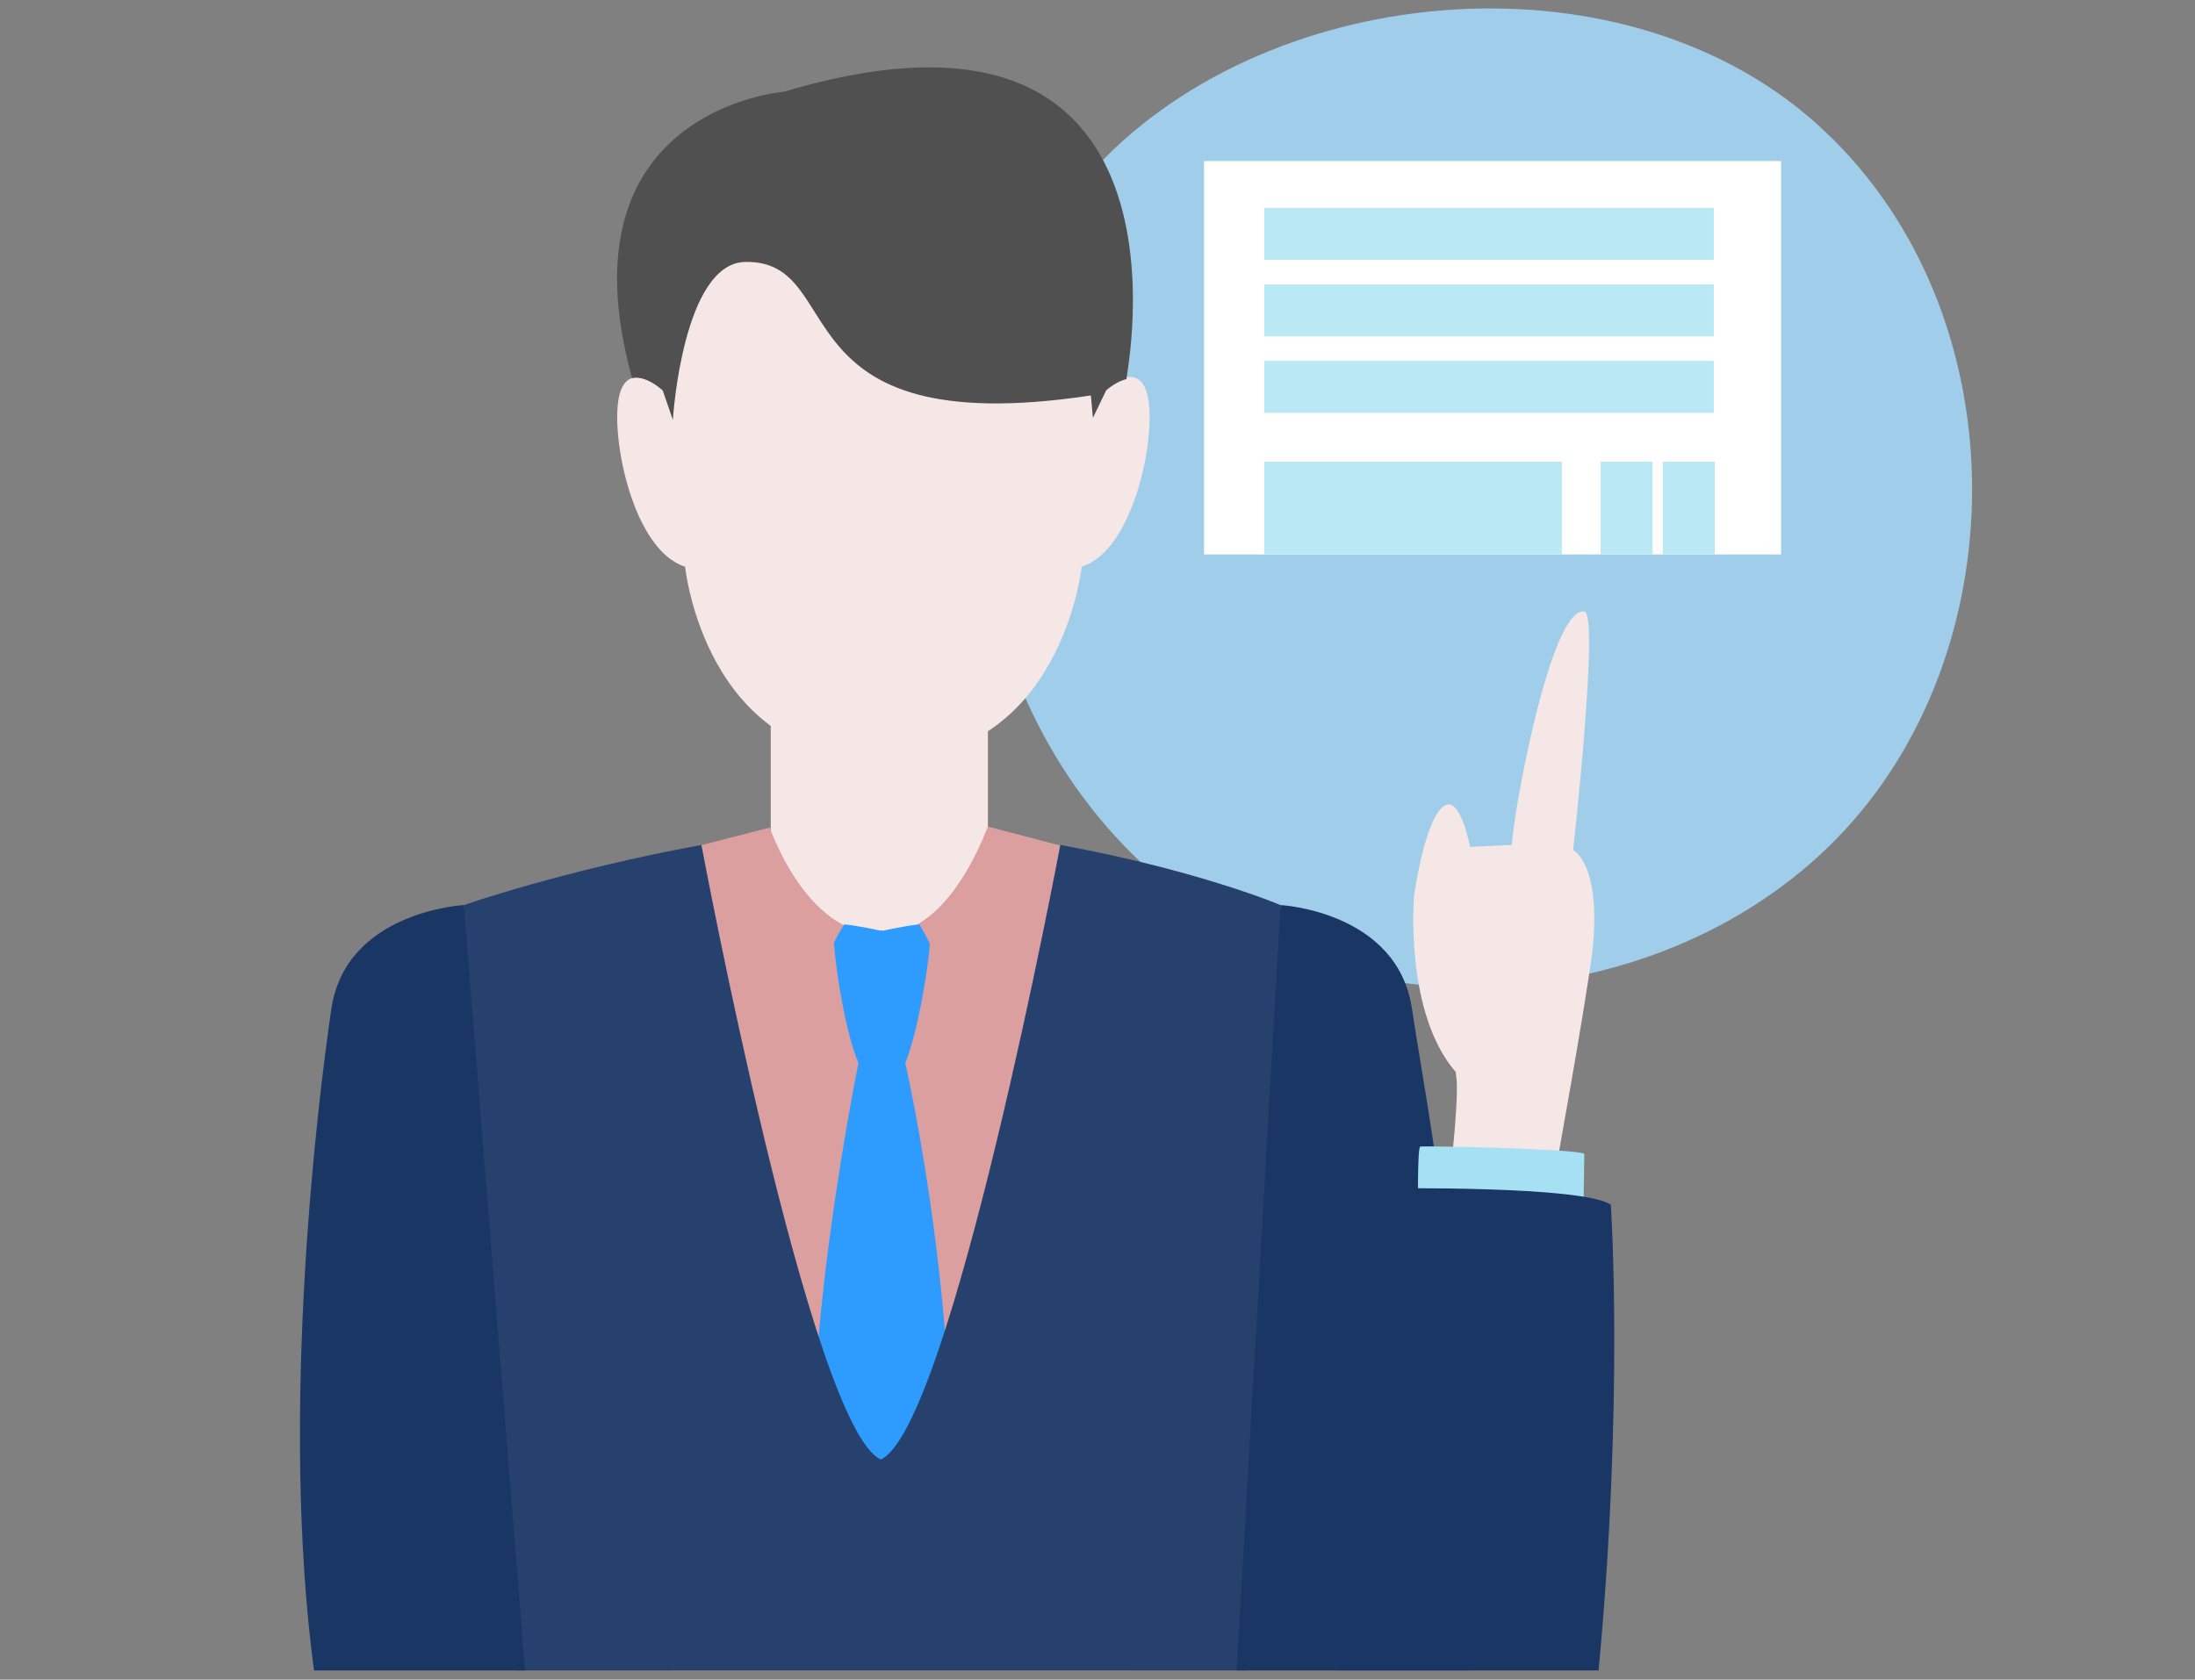
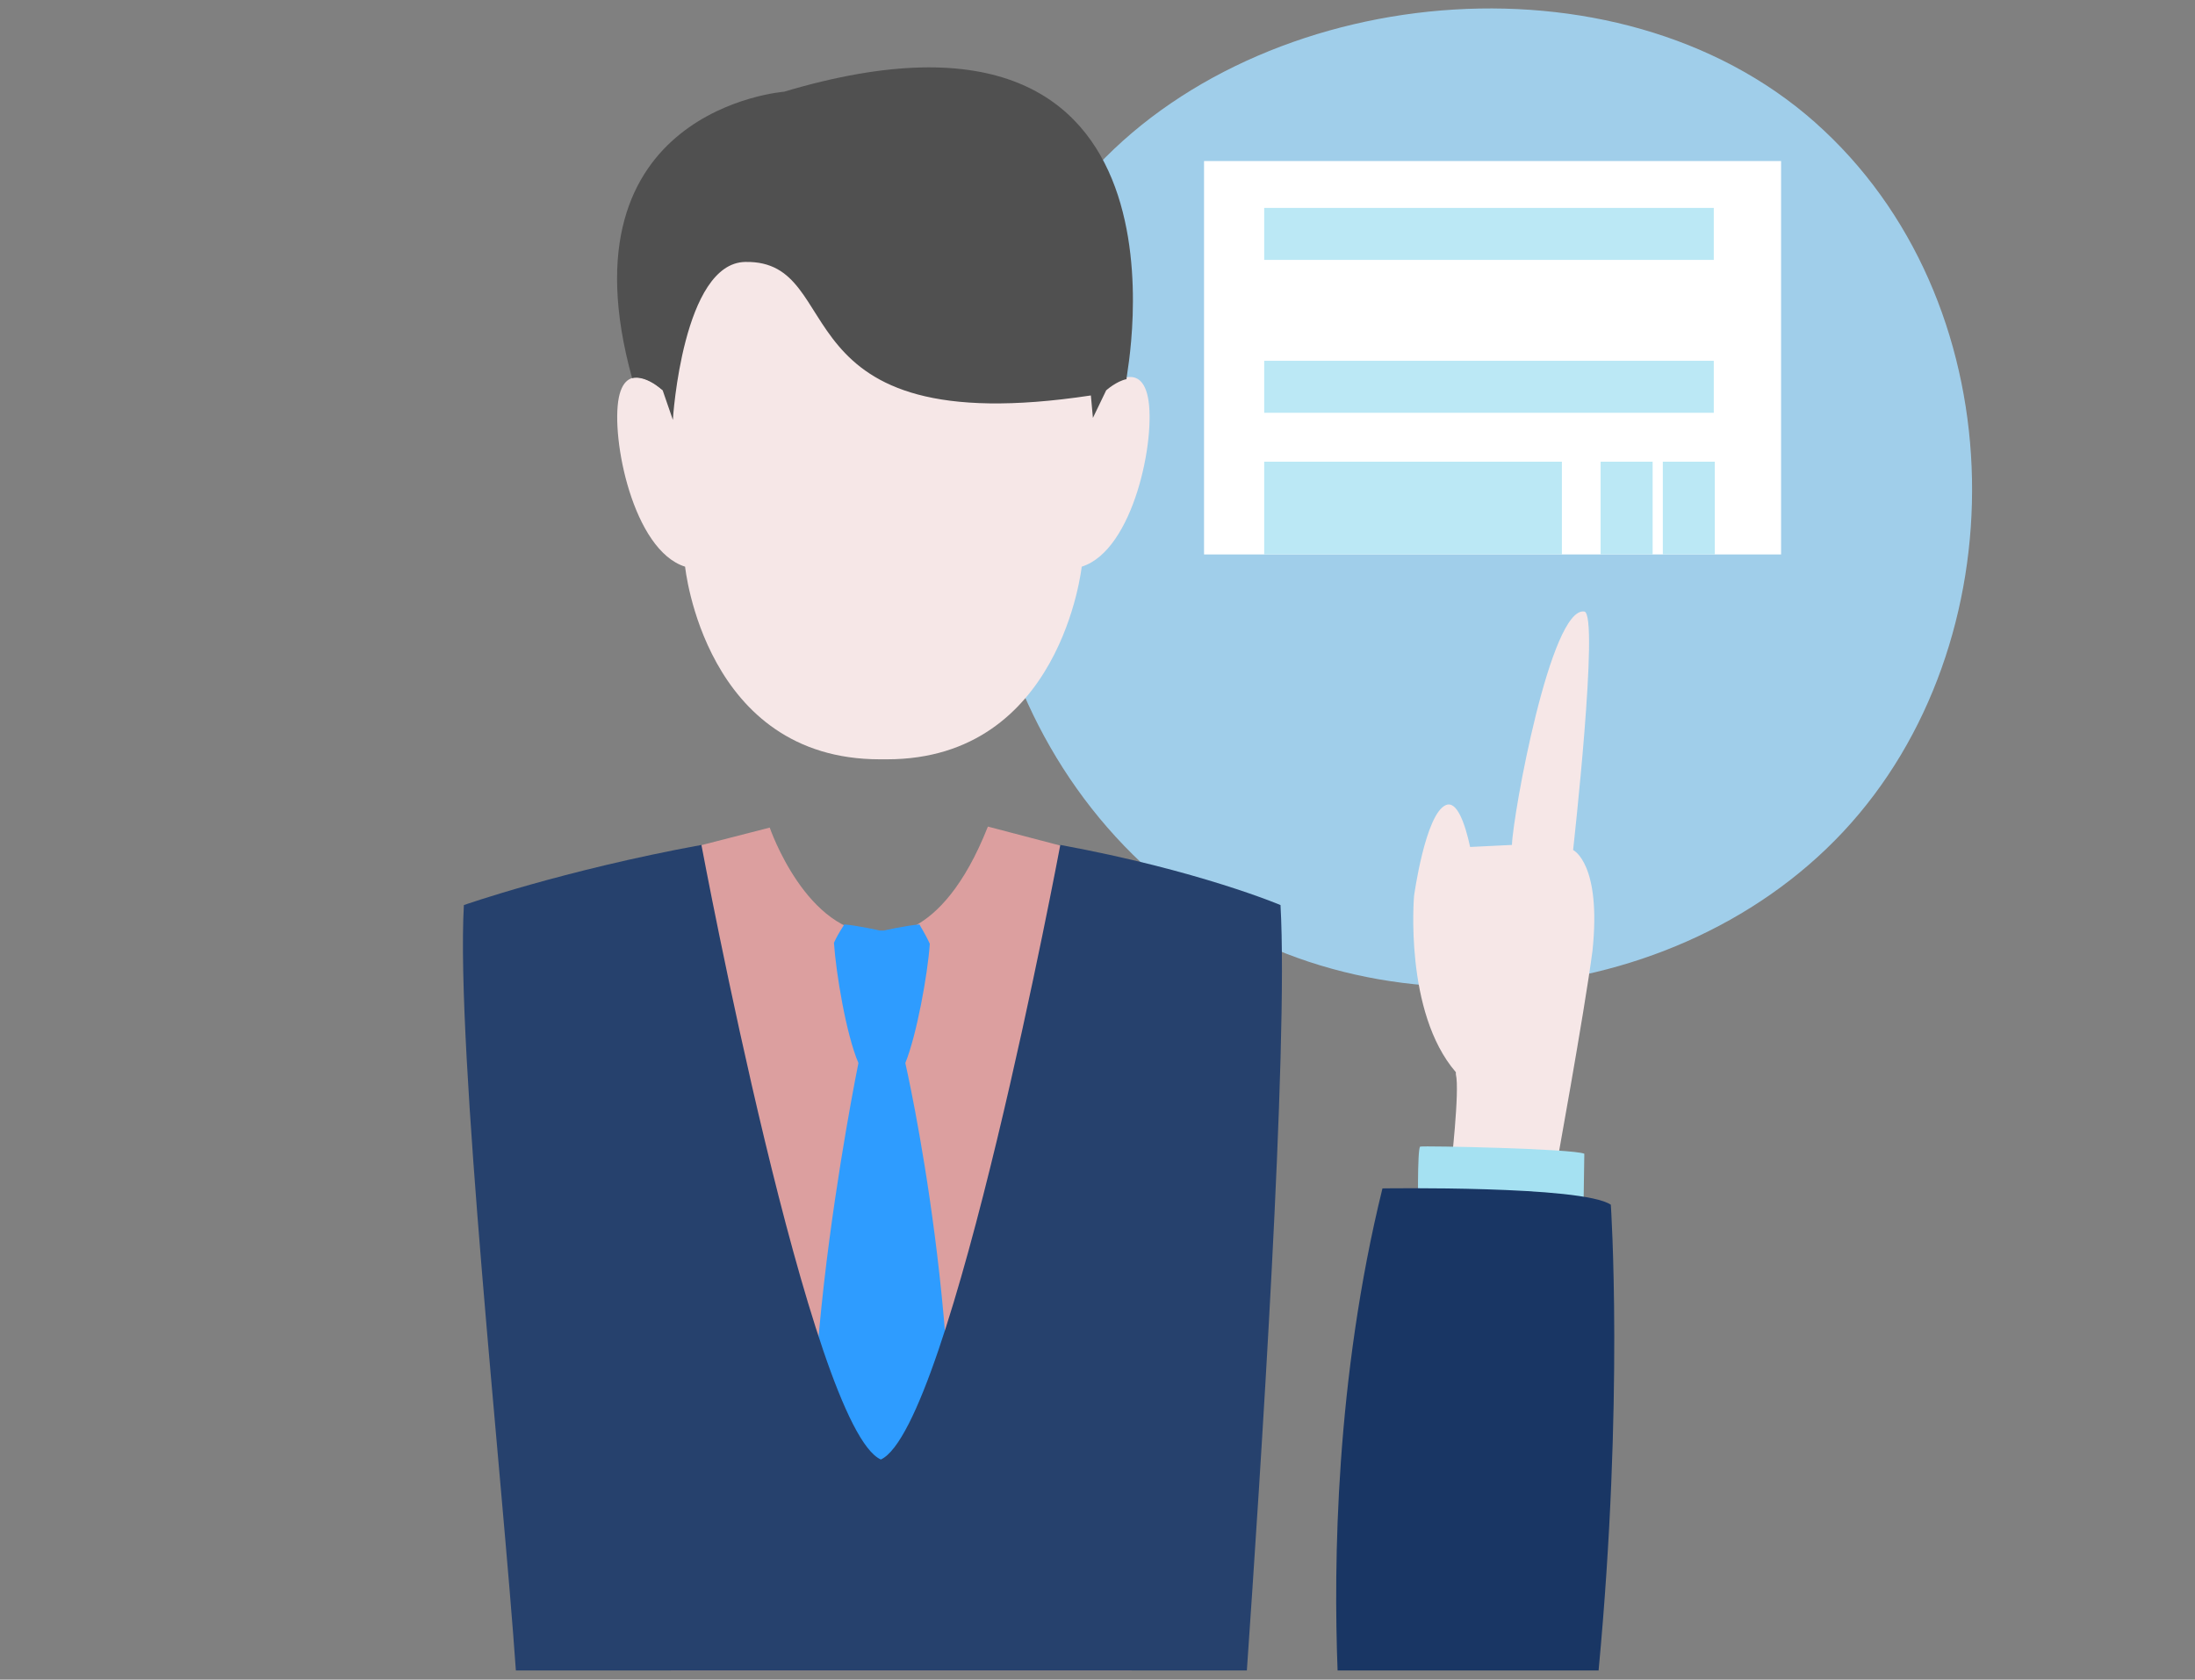
<svg xmlns="http://www.w3.org/2000/svg" version="1.1" id="レイヤー_1" x="0px" y="0px" width="215.3px" height="164.8px" viewBox="0 0 215.3 164.8" style="enable-background:new 0 0 215.3 164.8;" xml:space="preserve">
  <rect x="0" y="0" width="215.3" height="164.8" fill="#808080" stroke="none" />
  <style type="text/css">
	.st0{fill:#A0CEEA;}
	.st1{fill:#F6E7E7;}
	.st2{fill:#505050;}
	.st3{fill:#DC9F9F;}
	.st4{fill:#2E9CFF;}
	.st5{fill:#26416D;}
	.st6{fill:#193664;}
	.st7{fill:#A5E1F2;}
	.st8{fill:#FFFFFF;}
	.st9{fill:#BBE8F5;}
</style>
  <g>
    <path class="st0" d="M178.9,12.8c-19-17.9-54-14.9-71.3,3.5C90.3,34.6,92.9,66.8,112,84.7c19,17.9,51.6,15.3,68.8-3.1   S197.9,30.6,178.9,12.8z" />
    <g>
      <path class="st1" d="M108.4,38.2c0,0,3.4-3.2,4.2,0.8s-1.4,15-6.5,16.6c0,0-2,18.9-19.1,18.9h-0.7c-17.2,0-19.1-18.9-19.1-18.9    C62.1,54,59.9,43,60.7,39c0.8-3.9,4.2-0.8,4.2-0.8s-3.8-23.3,20.8-23.3C85.7,15,110.9,13.8,108.4,38.2z" />
      <path class="st2" d="M76.9,9c0,0-22.2,1.7-14.9,28.1c0,0,1.2-0.4,3,1.2l1,2.9c0-0.2,1-15.4,7.1-15.5c10.3-0.2,2.8,17.8,33.9,13.1    l0.2,2.2l0,0l1.3-2.7c0,0,1-0.9,2-1.1c0,0,0,0,0-0.1C110.4,37.1,118.8-3.5,76.9,9z" />
-       <rect x="75.6" y="62.4" class="st1" width="21.3" height="32.5" />
      <path class="st3" d="M111,163.9V84.8l-14.1-3.7C92.2,93,86.2,91.6,86.2,91.6c-7.1,0.1-10.7-10.4-10.7-10.4L60.7,85l5.1,78.9H111z" />
      <path class="st4" d="M91.2,92.6c-0.5-1.1-1-1.8-1-1.9c-1.3,0.1-3.5,0.6-3.5,0.6h-0.4c0,0-2.2-0.5-3.5-0.6c0,0.1-0.5,0.7-1,1.8    c0.2,3,1.2,9,2.4,11.8c0,0-8.3,40.6-2.2,51.9h10.7c2.5-24.1-3.9-51.9-3.9-51.9C89.9,101.6,91,95.6,91.2,92.6z" />
      <path class="st5" d="M122.3,163.9c1.3-18.8,4.1-61,3.3-75.1c0,0-8-3.4-21.6-5.9c0,0-10.7,57.1-17.6,60.3    c-6.9-3.1-17.6-60.3-17.6-60.3c-13.6,2.5-23.3,5.9-23.3,5.9c-0.8,14.2,3.8,56.4,5.1,75.1H122.3z" />
-       <path class="st6" d="M51.5,163.9l-6-75.1c0,0-11.6,0.6-13,10.2c-1.3,8.8-5.1,39.5-1.7,64.9H51.5z" />
-       <path class="st6" d="M144.2,163.9c0.6-31.3-4.4-56.1-5.7-64.9c-1.4-9.6-12.9-10.2-12.9-10.2l-4.3,75.1H144.2z" />
      <path class="st1" d="M154.3,83.4c0,0,2.6-23.2,1.1-23.4c-3.3-0.5-7,19.9-7.1,22.9l-4.1,0.2c-0.5-2.3-1.3-4.6-2.4-4.1    c-2,0.9-3.1,8.9-3.1,8.9s-1,11.4,4.1,17.3c0,0.1,0,0.1,0,0.2c0.4,1.6-0.5,9.3-0.5,9.3l10.2,0.6c0,0,2.9-15.9,3.7-22    C157.1,84.7,154.3,83.4,154.3,83.4z" />
      <path class="st7" d="M139.1,119.2c0,0-0.1-6.5,0.2-6.7c0.3-0.1,15,0.2,16.1,0.7l-0.1,6.7L139.1,119.2z" />
      <path class="st6" d="M156.8,163.9c2.5-26.6,1.2-45.7,1.2-45.7c-2.8-1.9-22.4-1.6-22.4-1.6c-4.6,18.7-4.8,36.9-4.4,47.3H156.8z" />
    </g>
    <g>
      <rect x="118.1" y="15.8" class="st8" width="56.6" height="38.6" />
      <rect x="124" y="20.4" class="st9" width="44.1" height="5.1" />
-       <rect x="124" y="27.9" class="st9" width="44.1" height="5.1" />
      <rect x="124" y="35.4" class="st9" width="44.1" height="5.1" />
      <rect x="157" y="45.3" class="st9" width="5.1" height="9.1" />
      <rect x="124" y="45.3" class="st9" width="29.2" height="9.1" />
      <rect x="163.1" y="45.3" class="st9" width="5.1" height="9.1" />
    </g>
  </g>
</svg>